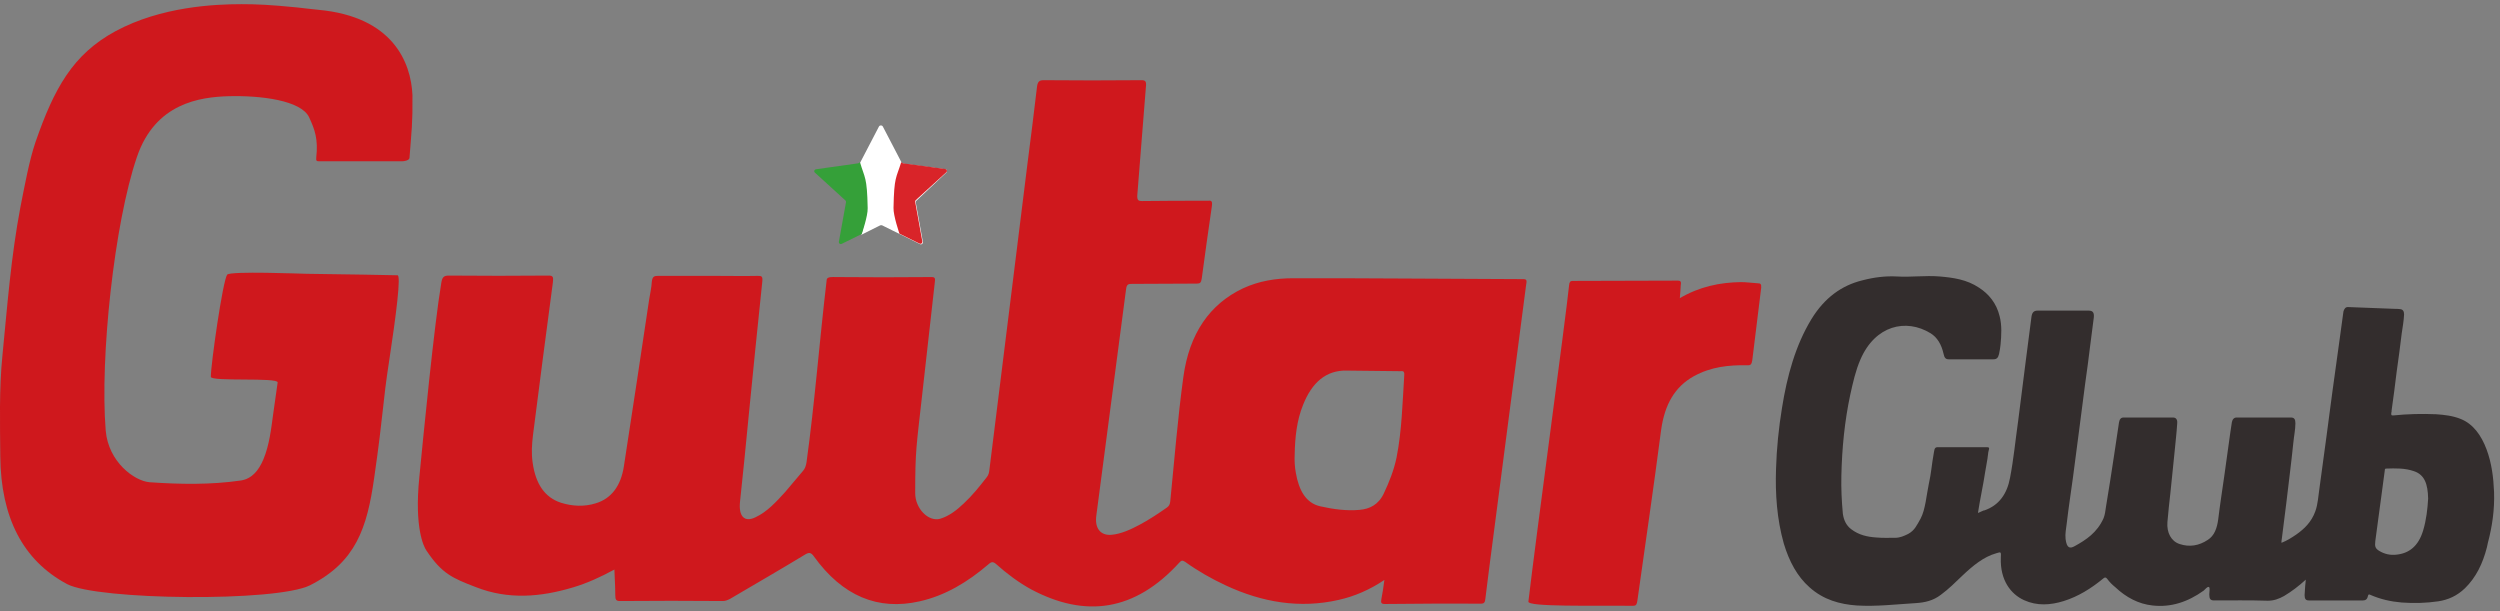
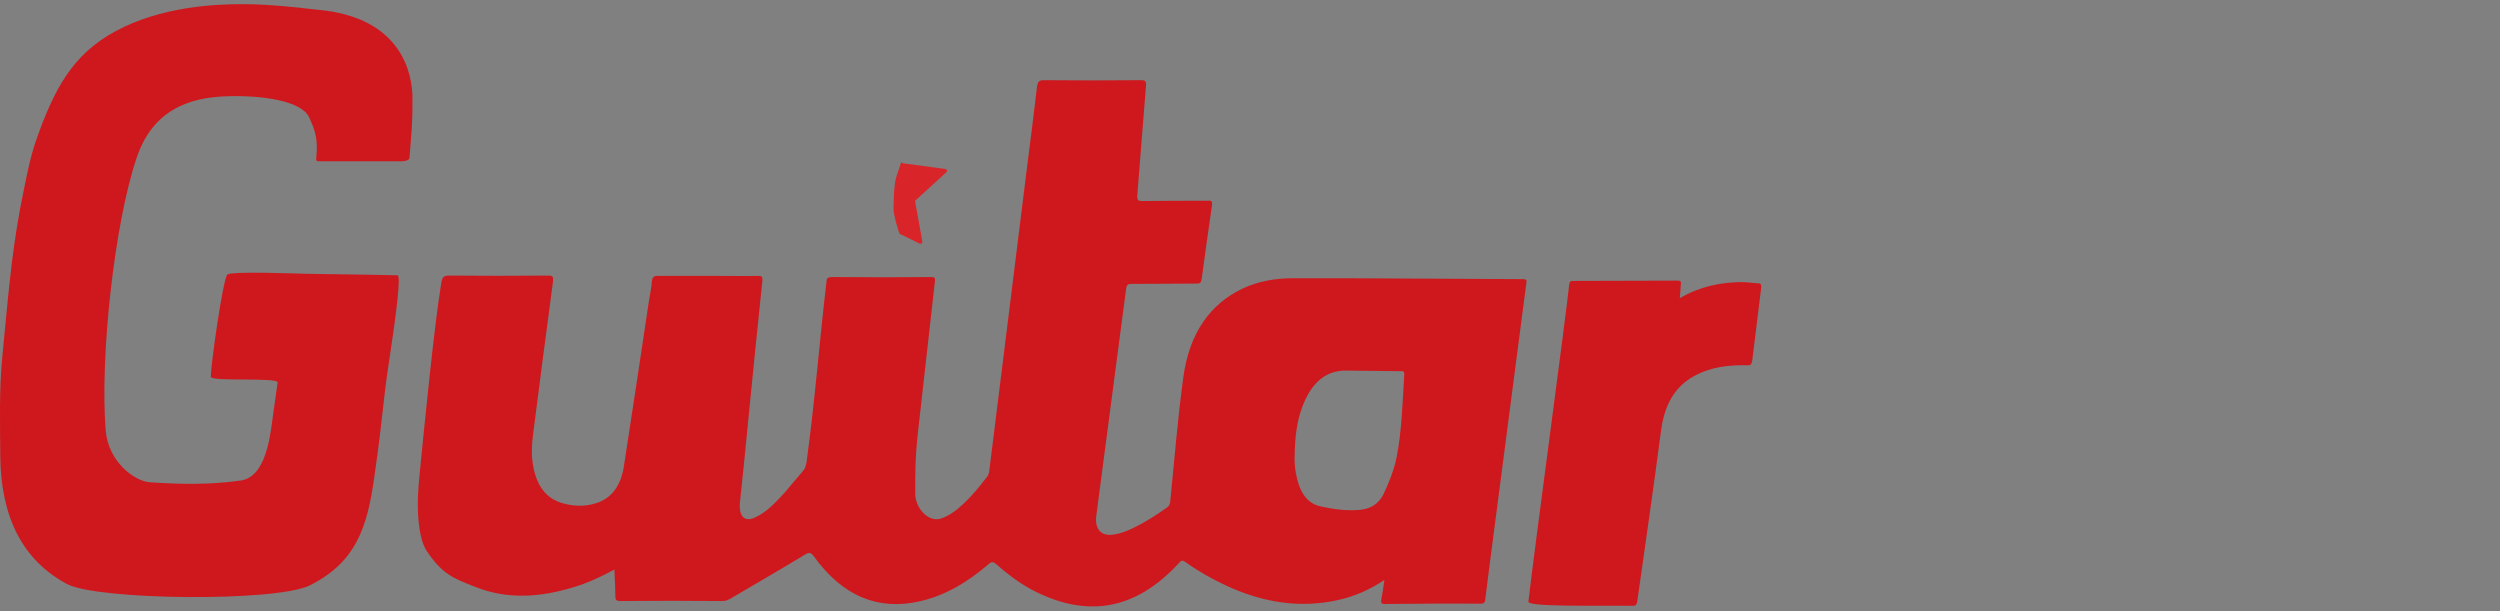
<svg xmlns="http://www.w3.org/2000/svg" version="1.1" id="Livello_1" x="0px" y="0px" viewBox="0 0 841.9 205.8" style="enable-background:new 0 0 841.9 205.8;" xml:space="preserve">
  <rect x="0" y="0" width="841.9" height="205.8" fill="#808080" stroke="none" />
  <style type="text/css">
	.st0{fill:#FFFFFF;}
	.st1{fill:#35A039;}
	.st2{fill:#D92429;}
	.st3{fill:#CF181D;}
	.st4{fill:#332D2D;}
</style>
  <g>
-     <path class="st0" d="M318.7,58.1c0.4-0.4,0.2-1.1-0.4-1.1l-14.2-1.9c-0.2,0-0.4-0.2-0.5-0.4l-6.3-12.1c-0.3-0.5-1-0.5-1.3,0   l-6.3,12.1c0,0.1-0.2,0.1-0.2,0.2c0.3,7.1,3.3,17,0.5,24.2l6.4-3.2c0.2-0.1,0.5-0.1,0.7,0l12.7,6.3c0.5,0.3,1.1-0.2,1-0.7   l-2.4-13.3c0-0.2,0-0.4,0.2-0.6L318.7,58.1z" />
-     <path class="st1" d="M289.6,54.6c-0.1,0.1-0.5,0.4-0.6,0.4L274.8,57c-0.6,0.1-0.8,0.8-0.4,1.1l10.3,9.4c0.2,0.2,0.2,0.4,0.2,0.6   l-2.4,13.3c-0.1,0.6,0.5,1,1,0.7l6.7-3.3c0,0,2.1-6.1,2-8.7C292,59.4,291.2,60.1,289.6,54.6z" />
    <path class="st2" d="M303.5,54.6c0.1,0.1,0.5,0.4,0.6,0.4l14.2,1.9c0.6,0.1,0.8,0.8,0.4,1.1l-10.3,9.4c-0.2,0.2-0.2,0.4-0.2,0.6   l2.4,13.3c0.1,0.6-0.5,1-1,0.7l-6.7-3.3c0,0-2.1-6.1-2-8.7C301.1,59.4,301.8,60.1,303.5,54.6z" />
  </g>
  <path class="st3" d="M565.7,100.4c6.7-3.9,13.5-5.3,20.6-5.4c1.9,0,3.8,0.3,5.7,0.4c0.8,0,1.2,0.2,1.1,1.5c-1,8.1-2,16.2-3,24.4  c-0.2,1.4-0.6,1.8-1.7,1.7c-6.2-0.1-12.2,0.5-18,3.7c-6.3,3.5-9.8,9.4-11,18.1c-2.5,19.2-5.3,38.3-8,57.5c-0.2,1.1-0.3,1.7-1.4,1.7  c-14.1-0.1-35.5,0.4-35.3-1.4c2.6-22.1,12.6-95.6,13.7-106.5c0.1-1,0.3-1.5,1.2-1.5c11.8,0,23.6-0.1,35.4-0.1c1.1,0,1.2,0.5,1,1.6  C565.9,97.3,565.9,98.6,565.7,100.4" />
  <path class="st3" d="M107.2,3.3c-2.2-0.2-5.3-0.6-7.2-0.8c-9-0.9-13.8-1.1-18.6-1.1c-9.1,0-27.1,0.8-42.5,9.1  c-14.4,7.8-20.7,19.3-27,37.5c-2.1,6.2-3.7,15.1-5,21.6c-3.2,16.9-4.4,33-6.1,50.3c-1.1,11-0.8,22.8-0.7,33.9  c0.2,20.3,7.5,34.9,22.5,42.9c10.2,5.4,70.4,6.1,81.8,0.4c15.4-7.8,19.2-19.2,21.6-36.1c3.3-22.9,2.7-24.3,5.1-39.8  c2.2-14.5,4.1-29,2.7-28.5c0,0-19.5-0.4-30.6-0.5c-1.2,0-25.8-1-26.7,0.3C75,94.6,71,122.7,71,126.9c0,1.7,22.7,0.1,22.5,1.9  c-0.4,3.2-1.1,7.4-1.5,10.6c-0.7,5.2-1.3,10.5-3.3,15.3c-1.6,3.8-3.9,6.5-7.5,7.1c-10.3,1.5-20.6,1.3-30.8,0.6  c-5.1-0.4-13.9-6.8-14.8-17.4c-2-24.5,2.9-69.9,10.5-92.1c6.2-18.3,21.4-20.2,30.8-20.5c11-0.3,24.5,1.4,27.2,7.1  c1.9,4.1,3.1,7.3,2.4,13.6c-0.1,1,0.1,1.2,0.8,1.2c10.2,0,18,0,28.3,0c0.6,0,2.2-0.3,2.3-1.1c0.7-9.3,1.1-11.6,1-21.2  C138.4,21,132.3,5.6,107.2,3.3z" />
  <path class="st3" d="M512.8,94c-13.2,0-26.3-0.2-39.5-0.2c-12.6-0.1-25.2-0.1-37.8-0.1c-5.8,0-11.5,0.9-16.9,3.4  c-11.2,5.3-18.1,15.2-20.1,29.9c-1.9,13.9-3,27.8-4.4,41.8c-0.1,1-0.4,1.6-1.1,2.1c-3,2.1-6,4.1-9.2,5.8c-3,1.6-6.2,3.1-9.5,3.4  c-3.7,0.3-5.7-2.2-5.1-6.5c3.3-25.4,6.7-50.7,10-76.1c0.2-1.8,0.8-1.9,2-1.9c7.3,0,14.6-0.1,21.9-0.1c1,0,1.4-0.3,1.6-1.7  c1.1-8.1,2.2-16.2,3.4-24.3c0.3-2-0.3-2-1.4-1.9c-7.4,0-14.7,0-22.1,0.1c-1.3,0-1.7-0.3-1.6-2c1-12.2,1.9-24.4,2.9-36.5  c0.2-1.9-0.2-2.2-1.6-2.2c-11,0.1-21.9,0.1-32.9,0c-1.5,0-2,0.6-2.2,2.4c-1,8.6-2.1,17.2-3.2,25.8c-2.2,17.7-4.4,35.4-6.6,53.1  c-2.1,16.6-4.1,33.2-6.2,49.8c-0.1,1-0.3,1.9-0.9,2.6c-2.4,3.1-4.9,6.2-7.7,8.8c-2.4,2.3-5,4.3-8,5.2c-4,1.1-8.4-3.5-8.4-8.6  c0-14.6,0.4-15.6,2.4-33.6c1.1-9.8,3.1-27.6,4.2-37.4c0.1-1,0.3-1.8-1-1.8c-10.8,0.1-21.6,0.1-32.4,0c-0.9,0-2.9-0.2-3,0.9  c-2.5,21.2-4,41.2-6.8,61.5c-0.2,1.2-0.5,2.1-1.2,2.9c-2,2.3-4,4.8-6,7.1c-3,3.3-6.1,6.7-10,8.5c-3.7,1.8-5.7-0.3-5.2-5.2  c1-9.5,2-19.1,2.9-28.7c1.5-15.1,3-30.3,4.6-45.4c0.2-1.9-0.2-2-1.5-2c-4.7,0.1-9.4,0-14.2,0c-6.5,0-12.9,0-19.4,0  c-1.3,0-1.9,0.2-2.1,2c-0.1,2-0.6,4-0.9,6c-2.8,18.7-5.6,37.4-8.5,56.1c-1,6.6-4.2,10.9-9.5,12.5c-3.9,1.2-7.8,1-11.7-0.2  c-5.5-1.8-8.5-6.4-9.5-13.3c-0.5-3.2-0.3-6.4,0.1-9.6c2.2-17.1,4.4-34.3,6.7-51.4c0.2-1.8,0-2.2-1.5-2.2c-11.2,0.1-22.4,0.1-33.6,0  c-1.7,0-2.2,0.6-2.5,2.5c-2.4,14.3-6,51.1-7.4,65.5c-1.7,17,1.5,23.3,2.4,24.6c5.2,7.8,8.8,9.3,16.6,12.3  c10.9,4.3,21.8,3.4,32.8,0.1c4.7-1.4,9.3-3.5,13.9-6c0.1,3,0.3,5.8,0.3,8.6c0,1.6,0.3,2,1.6,2c11.5-0.1,23.1-0.1,34.6,0  c0.9,0,1.6-0.3,2.4-0.7c8.5-5,17-9.9,25.4-15c1.3-0.8,2-0.6,2.9,0.7c9.6,13.3,21.5,18.3,35.6,15.1c8.5-1.9,16.1-6.4,23.2-12.5  c1-0.9,1.6-0.9,2.6,0c3.7,3.3,7.6,6.2,11.8,8.5c18.1,9.6,34.8,7.5,49.9-9.1c0.7-0.8,1.1-0.7,1.9-0.2c4.3,3.1,8.9,5.7,13.6,7.9  c12.4,5.8,25.1,7.9,38.2,4.9c5.3-1.2,10.4-3.4,15.3-6.7c-0.3,2.3-0.6,4.4-1,6.4c-0.2,1.1-0.2,1.7,1.1,1.7  c10.8-0.1,21.6-0.2,32.4-0.1c1,0,1.4-0.4,1.5-1.6c0.4-3.2,0.8-6.4,1.2-9.6c4.2-32,8.3-64,12.5-95.9C514.3,94.2,514.1,94,512.8,94z   M470.3,154.1c-0.9,4.3-2.5,8.3-4.3,12.1c-1.8,3.8-4.8,5.2-8.1,5.5c-4.4,0.4-8.9-0.2-13.3-1.2c-4.9-1.1-7.2-5.5-8.2-11.2  c-0.4-2.1-0.5-4.2-0.4-6.3c0.1-5.7,0.7-11.4,2.8-16.6c3-7.6,7.8-11.8,14.8-11.6c6,0.1,11.9,0.1,17.9,0.2c0.7,0,1.5-0.3,1.4,1.3  C472.3,135.6,472.1,145,470.3,154.1z" />
-   <path class="st4" d="M839.9,165.7c-0.2-4.9-0.8-9.7-2.5-14.3c-1.8-4.8-4.5-8.6-8.7-10.3c-2.7-1.1-5.5-1.4-8.3-1.6  c-4.8-0.2-9.6-0.1-14.4,0.4c-0.7,0.1-0.8-0.2-0.7-0.9c0.1-0.3,0.1-0.5,0.1-0.8c0.6-4.3,1.2-8.7,1.7-13c0.6-4.3,1.2-8.6,1.7-12.9  c0.3-2.1,0.7-4.2,0.8-6.4c0-1.1-0.4-1.7-1.3-1.8c-0.7-0.1-1.4-0.1-2-0.1c-5.2-0.2-10.4-0.4-15.6-0.6c-0.8,0-1.2,0.5-1.5,1.4  c-0.1,0.4-0.1,0.9-0.2,1.4c-0.5,3.4-0.9,6.8-1.4,10.2c-0.7,5.1-1.4,10.1-2.1,15.2c-0.7,5-1.3,10-2,15.1c-0.8,5.9-1.6,11.8-2.4,17.7  c-0.4,2.6-0.5,5.3-1.4,7.8c-1.3,3.6-3.7,5.9-6.4,7.8c-1.6,1.1-3.2,2.1-5,2.8c0-0.5,0-0.8,0.1-1.2c0.5-4,1-7.9,1.5-11.9  c0.8-6.9,1.7-13.7,2.4-20.6c0.2-2.2,0.7-4.4,0.7-6.6c0-1.3-0.4-1.9-1.5-1.9c-6.1,0-12.2,0-18.3,0c-0.9,0-1.4,0.6-1.6,1.6  c-0.2,1.1-0.3,2.2-0.5,3.3c-0.7,4.8-1.3,9.6-2,14.4c-0.7,5-1.5,10-2.1,15c-0.4,3-1.3,5.5-3.5,6.9c-3,2-6.2,2.5-9.5,1.4  c-2.8-0.9-4.4-3.8-4.1-7.4c0.3-3.3,0.6-6.5,1-9.8c0.5-4.6,0.9-9.1,1.4-13.7c0.3-3.3,0.7-6.5,0.9-9.8c0.1-1.2-0.4-1.9-1.4-1.9  c-5.6,0-11.1,0-16.7,0c-0.8,0-1.3,0.5-1.5,1.6c-0.5,3.6-1.1,7.1-1.6,10.7c-0.9,5.9-1.8,11.9-2.8,17.8c-0.2,1.3-0.3,2.5-0.8,3.8  c-2.2,4.9-5.9,7.3-9.7,9.4c-1.6,0.9-2.7,0.8-3.1-2.4c-0.2-1.8,0.2-3.5,0.4-5.3c0.6-5.2,1.4-10.3,2.1-15.5c0.7-5.1,1.3-10.2,2-15.3  c0.7-5.4,1.4-10.8,2.1-16.2c0.6-4.3,1.2-8.6,1.7-12.9c0.4-3.1,0.8-6.2,1.2-9.3c0.2-1.7-0.3-2.4-1.7-2.4c-5.7,0-11.5,0-17.2,0  c-1.3,0-1.9,0.6-2.1,2.2c-0.6,4.9-1.3,9.8-1.9,14.7c-0.9,6.8-1.7,13.7-2.6,20.5c-0.9,6.3-1.5,12.7-2.7,18.9c-1,5.4-3.7,9.3-8.7,11  c0-0.2-2.2,1-2.1,0.8c0.6-4.1,1.8-9.5,2.4-13.6c0.3-2.1,0.8-4.1,1-6.2c0.1-1.5,0.9-2.3-0.3-2.3c-5.7,0-11.1,0-16.8,0  c-1.1,0-1,1.3-1.2,2.1c-0.7,3.8-0.8,6.5-1.7,10.5c-0.7,3.3-1.1,8.4-2.7,11.4c-1.3,2.3-2,4-4.2,5.2c-1.4,0.7-2.8,1.3-4.3,1.3  c-2.1,0-4.3,0.1-6.4-0.1c-3-0.2-5.9-0.8-8.5-2.8c-1.6-1.2-2.5-3-2.8-5.2c-0.4-4.3-0.6-8.5-0.5-12.8c0.2-9.3,1.1-18.4,3-27.3  c0.9-4.1,1.8-8.1,3.4-11.8c5-11.6,15.4-13.9,23.6-8.9c2.3,1.4,3.7,3.8,4.4,6.9c0.3,1.4,0.7,1.9,1.8,1.9c5,0,10,0,15,0  c1.1,0,1.6-0.5,1.9-1.8c0.2-1,0.4-2,0.5-3.1c0.3-3.2,0.5-6.5-0.3-9.6c-1.1-4.5-3.7-7.5-6.9-9.6c-4.2-2.8-8.7-3.4-13.3-3.8  c-4.8-0.4-9.7,0.3-14.5,0c-3.8-0.2-7.7,0.3-11.5,1.3c-7,1.7-12.8,5.9-17.2,13.1c-5.4,8.9-8.2,19.2-9.9,29.9  c-1.1,6.7-1.8,13.6-2,20.4c-0.3,8.6,0.3,17,2.6,25.2c1.8,6,4.5,11.1,8.7,14.8c4.7,4.2,10.2,5.7,15.9,6.1c6.6,0.4,13.3-0.4,19.9-0.8  c3-0.2,5.8-0.8,8.4-2.8c2.6-1.9,4.9-4.2,7.3-6.5c3.5-3.3,7.1-6.3,11.4-7.5c1.6-0.5,1.6-0.5,1.5,1.5c-0.3,7.6,3.4,12.3,7.8,14.3  c4.4,2,8.9,1.7,13.4,0.3c4.8-1.5,9.2-4.2,13.3-7.6c0.5-0.4,0.8-0.5,1.3,0.1c0.8,1.1,1.7,2,2.7,2.8c3.7,3.5,7.9,5.7,12.6,6.2  c6.2,0.7,11.9-1.2,17.2-5c0.6-0.5,1.3-1.5,1.8-1.2c0.4,0.2,0.1,1.6,0.1,2.5c0,1.5,0.4,2,1.6,2c6,0,12-0.1,18.1,0.1  c2,0,3.7-0.6,5.5-1.6c2.5-1.5,4.9-3.3,7.3-5.5c-0.1,0.9-0.1,1.5-0.2,2.1c-0.1,1-0.1,2.1-0.2,3.1c0,1.3,0.4,1.8,1.4,1.8  c6.1,0,12.2,0,18.3,0c0.8,0,1.4-0.4,1.6-1.4c0.2-0.7,0.3-0.7,0.8-0.5c3.4,1.5,7,2.3,10.6,2.6c4.1,0.3,8.2,0.2,12.3-0.4  c3.3-0.5,6.3-1.8,9-4.4c3.7-3.6,6-8.3,7.4-13.8c0.1-0.5,0.2-1,0.3-1.4C839.3,177.2,840.1,171.6,839.9,165.7 M816,178.7  c-1.6,5.3-4.8,7.7-9.1,8.1c-2,0.2-3.9-0.2-5.7-1.3c-1.3-0.8-1.5-1.5-1.3-3.2c0.7-5,1.3-10,2-14.9c0.4-3,0.8-6,1.2-9  c0-0.3,0.1-0.6,0.4-0.6c3.2-0.1,6.4-0.2,9.5,0.9c3.5,1.2,4.6,4.3,4.7,9.2C817.5,171.3,817.1,175.1,816,178.7" />
</svg>